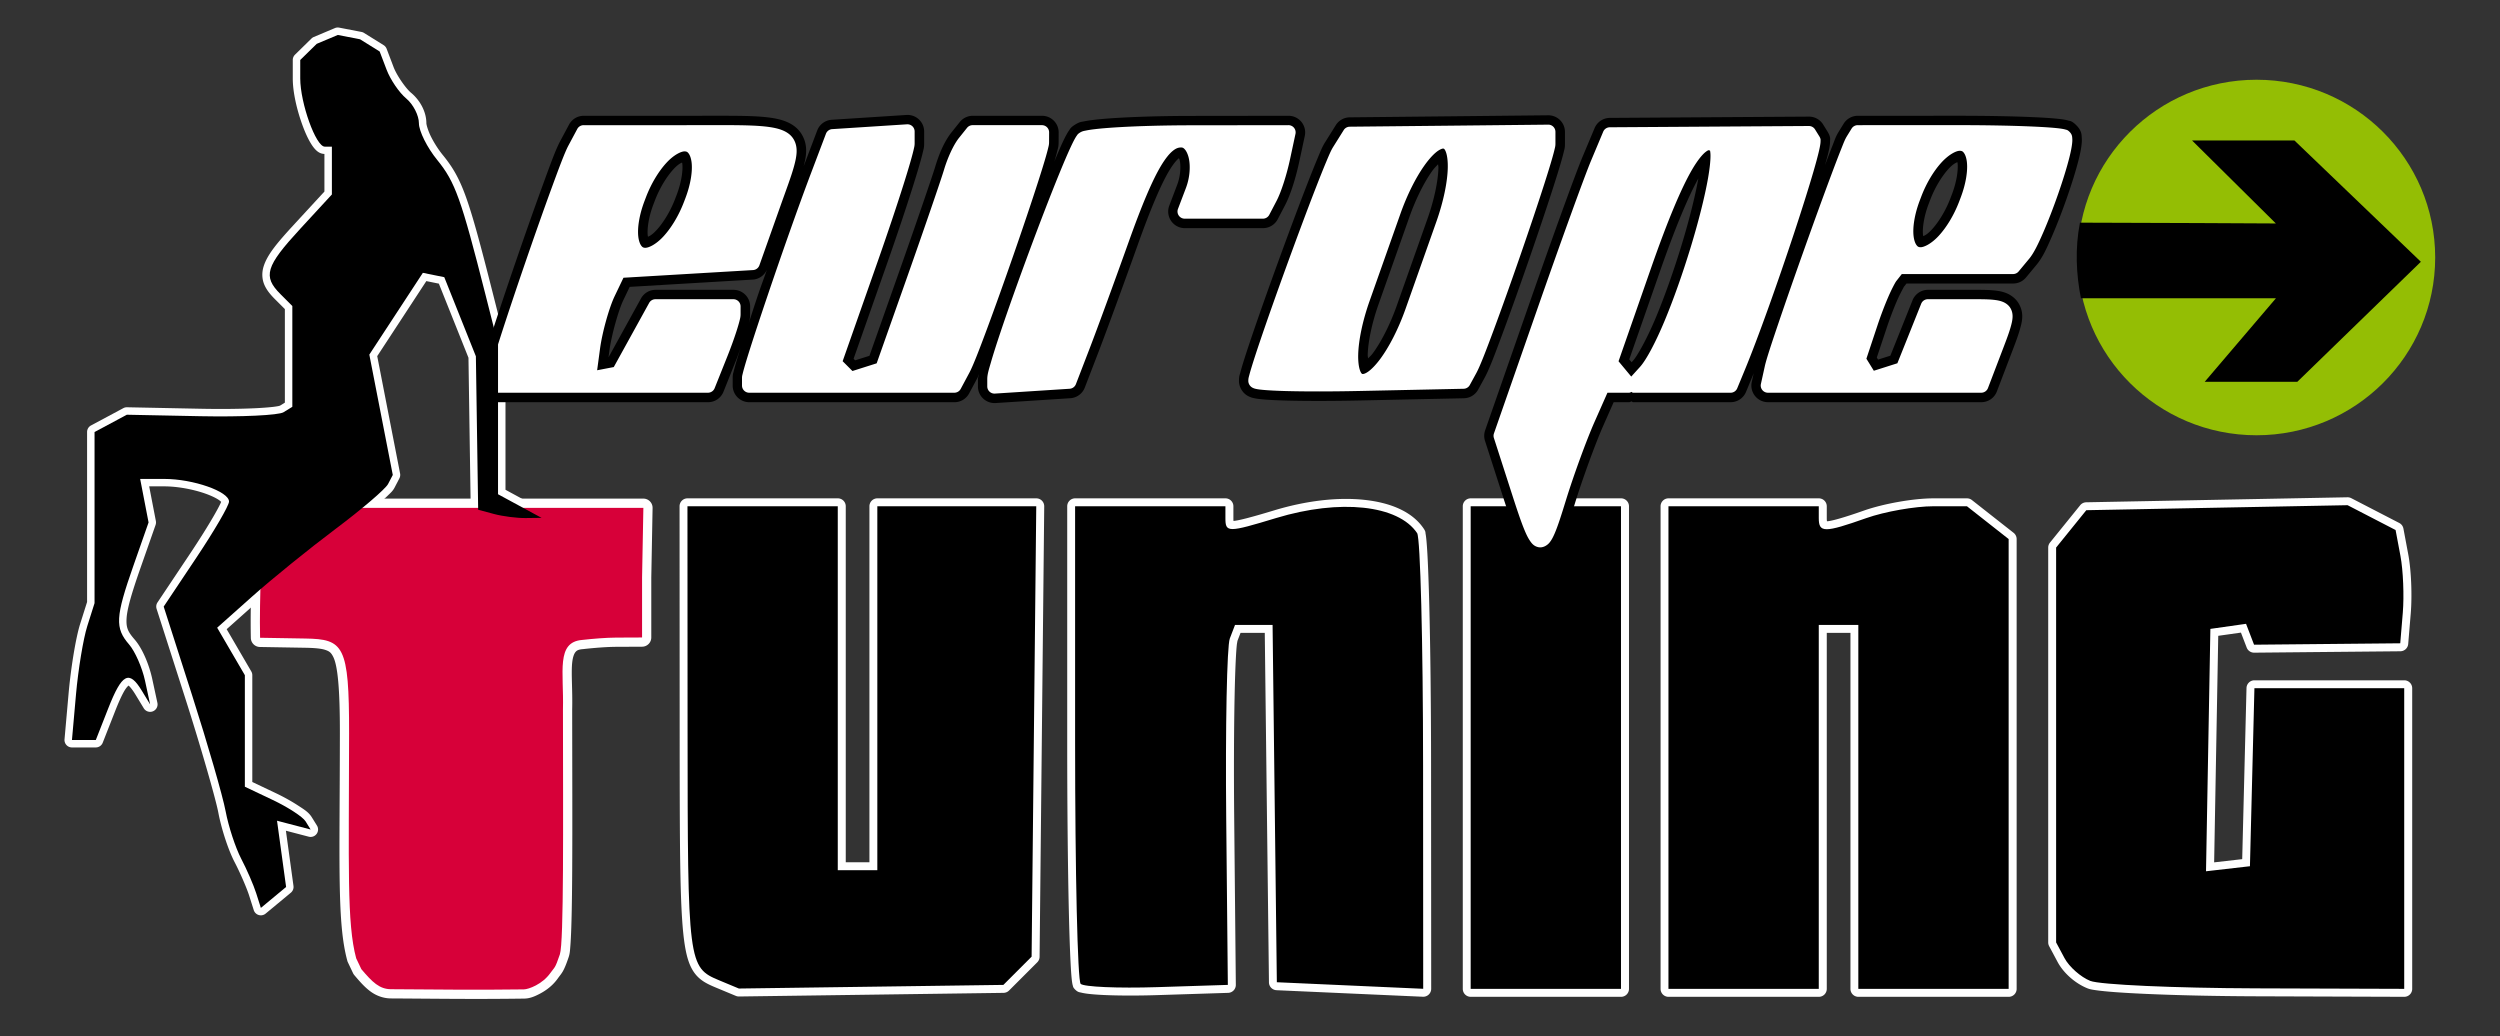
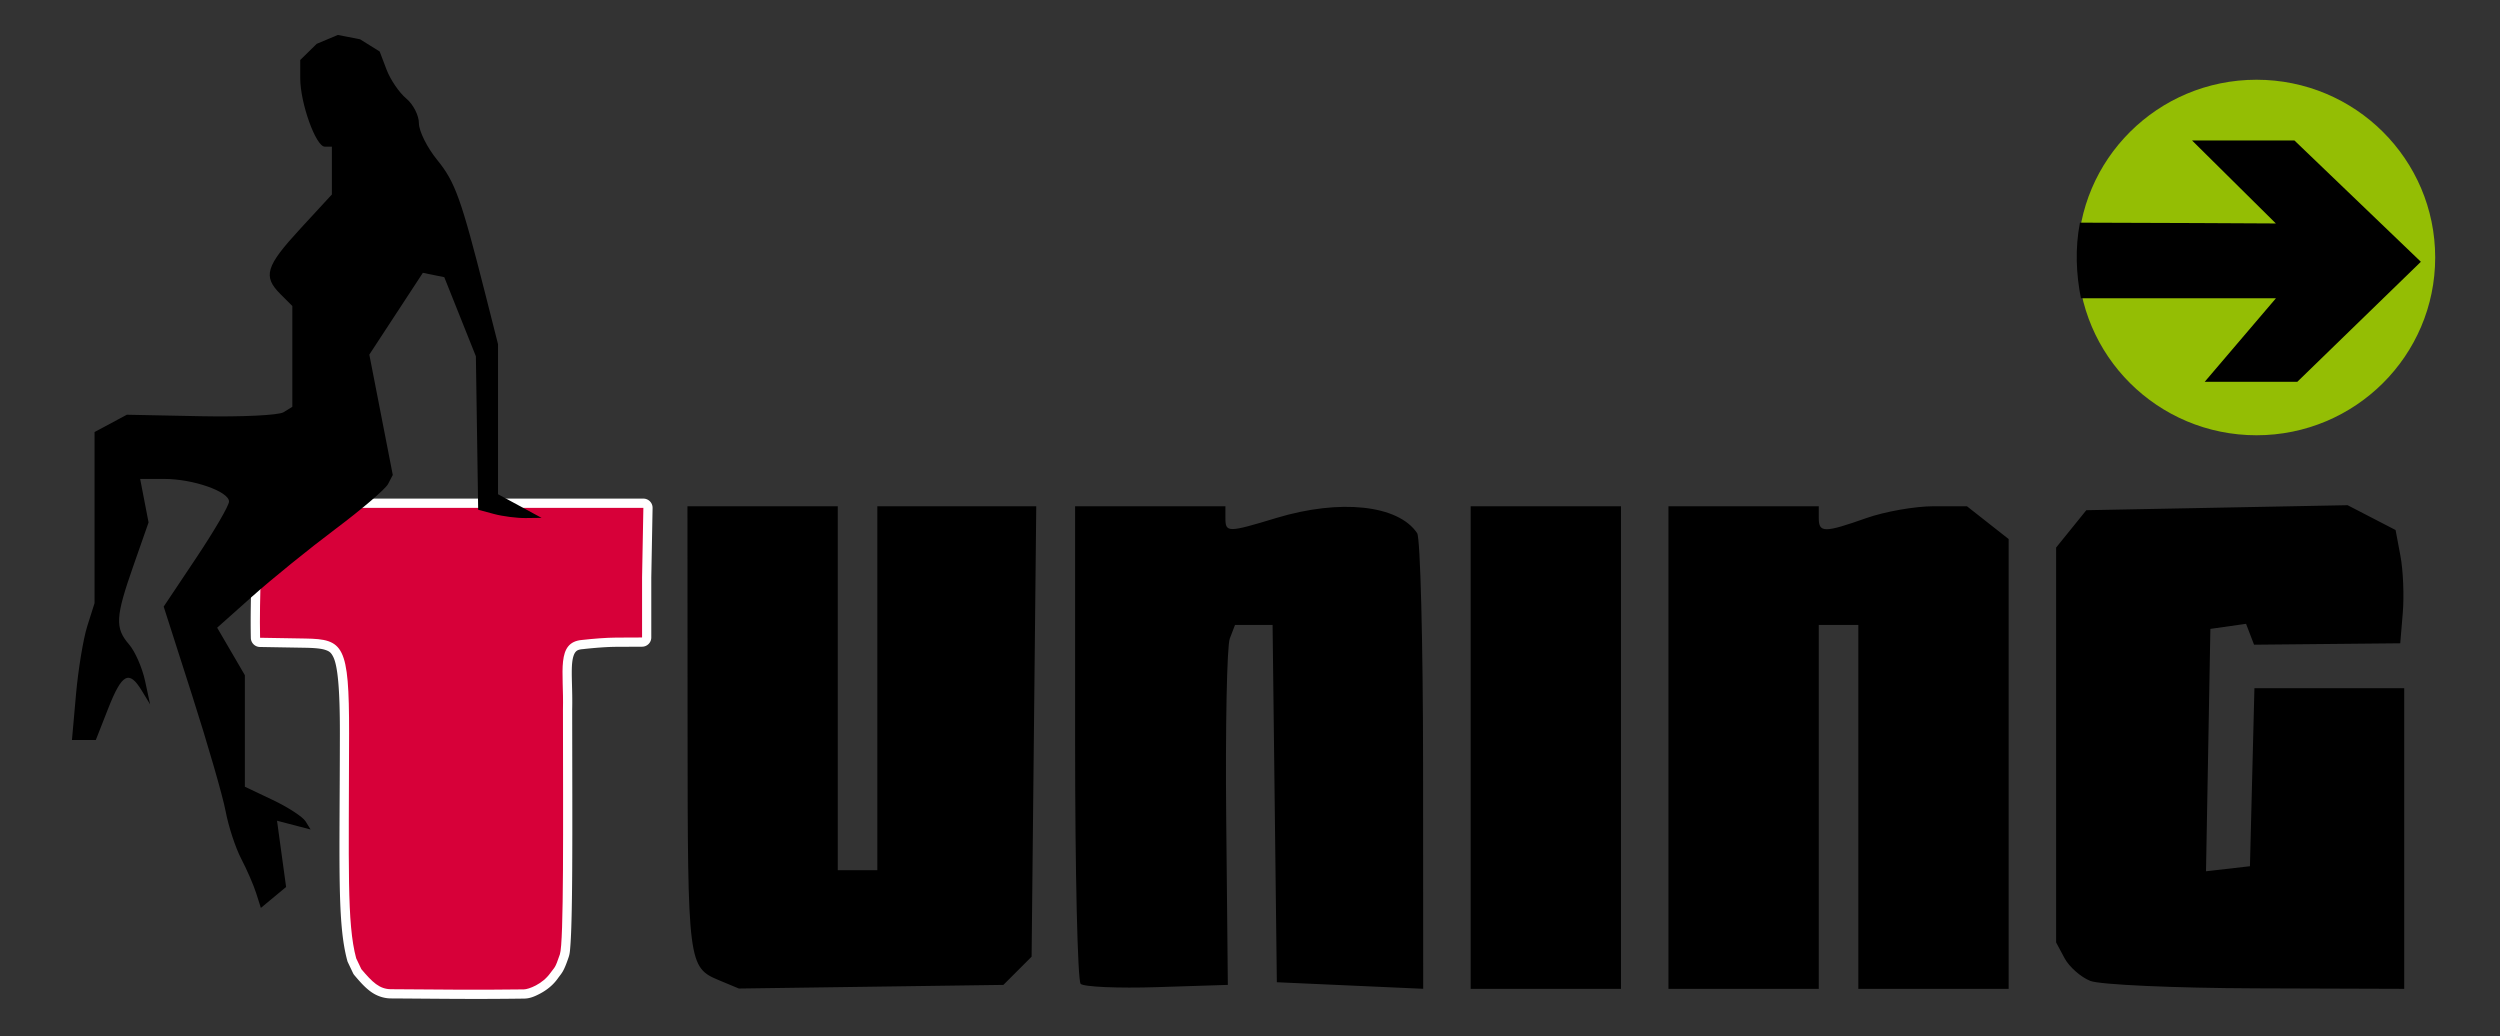
<svg xmlns="http://www.w3.org/2000/svg" version="1.1" viewBox="0 0 316 131" xml:space="preserve">
  <rect x="0" y="0" width="316" height="131" fill="#333333" stroke="none" />
  <g>
-     <path d="m42.875 3.494a0.941 0.941 0 0 0-0.545 0.057l-2.666 1.123a0.941 0.941 0 0 0-0.293 0.195l-2.082 2.041a0.941 0.941 0 0 0-0.283 0.672v2.326c0 1.761 0.52 3.956 1.184 5.805 0.332 0.925 0.698 1.751 1.094 2.402 0.198 0.326 0.4 0.609 0.652 0.854 0.243 0.236 0.577 0.473 1.07 0.49v4.754l-3.75 4.07c-2.207 2.394-3.482 3.899-3.945 5.428-0.231 0.764-0.198 1.564 0.092 2.256 0.29 0.692 0.775 1.273 1.379 1.877l1.225 1.225v11.824l-0.668 0.414c0.134-0.083 0.036-0.017-0.117 0.016-0.153 0.033-0.386 0.069-0.672 0.104-0.571 0.068-1.361 0.129-2.295 0.174-1.867 0.089-4.312 0.118-6.861 0.066l-9.342-0.188a0.941 0.941 0 0 0-0.465 0.111l-2.039 1.094-2.043 1.092a0.941 0.941 0 0 0-0.498 0.83v21.486l-0.873 2.762c-0.568 1.796-1.183 5.627-1.469 8.848l-0.51 5.75a0.941 0.941 0 0 0 0.938 1.025h3.016a0.941 0.941 0 0 0 0.875-0.598l1.572-4c0.424-1.08 0.796-1.905 1.109-2.459 0.294-0.519 0.528-0.722 0.584-0.764 0.156 0.119 0.486 0.503 0.859 1.117l1.062 1.75a0.941 0.941 0 0 0 1.725-0.688l-0.648-3c-0.392-1.814-1.235-3.852-2.223-4.994-0.831-0.96-1.094-1.452-1.027-2.656 0.066-1.205 0.621-3.142 1.754-6.375l1.916-5.465a0.941 0.941 0 0 0 0.035-0.488l-0.531-2.75-0.314-1.631h1.91c1.685 0 3.662 0.381 5.146 0.9 0.742 0.26 1.365 0.557 1.74 0.812 0.347 0.236 0.327 0.354 0.326 0.191-0.04 0.1-0.106 0.251-0.199 0.439-0.194 0.391-0.49 0.931-0.857 1.562-0.735 1.263-1.761 2.898-2.887 4.584l-4.129 6.184a0.941 0.941 0 0 0-0.113 0.811l3.584 11.182c1.965 6.131 3.892 12.846 4.217 14.566 0.385 2.041 1.251 4.72 2.057 6.262 0.69 1.32 1.548 3.311 1.834 4.213l0.59 1.861a0.941 0.941 0 0 0 1.496 0.439l1.596-1.322a0.941 0.941 0 0 0 2e-3 0l1.596-1.324a0.941 0.941 0 0 0 0.33-0.852l-0.574-4.188-0.383-2.793 0.762 0.199 2.123 0.555a0.941 0.941 0 0 0 1.039-1.406l-0.641-1.033c-0.41-0.664-0.978-0.998-1.773-1.516-0.795-0.518-1.773-1.067-2.779-1.545a0.941 0.941 0 0 0-2e-3 0l-2.977-1.414v-13.502a0.941 0.941 0 0 0-0.129-0.475l-1.75-3-1.361-2.336 3.891-3.469a0.941 0.941 0 0 0 2e-3 0c2.416-2.153 7.147-5.989 10.438-8.457 1.674-1.256 3.262-2.523 4.484-3.568 0.611-0.523 1.131-0.988 1.531-1.377 0.401-0.389 0.655-0.599 0.887-1.043a0.941 0.941 0 0 0 0-2e-3l0.598-1.148a0.941 0.941 0 0 0 0.09-0.613l-1.482-7.605-1.408-7.232 3.174-4.848 3.033-4.637 0.729 0.148 0.855 0.174 1.81 4.529 1.932 4.838 0.141 9.523 0.145 9.697a0.941 0.941 0 0 0 0.697 0.895l2.006 0.539c1.232 0.331 3.014 0.563 4.26 0.547a0.941 0.941 0 0 0 2e-3 0l2-0.027a0.941 0.941 0 0 0 0.436-1.768l-2.75-1.492-2.258-1.227v-18.404a0.941 0.941 0 0 0-0.029-0.23l-1.58-6.236c-1.544-6.091-2.503-9.669-3.387-12.133s-1.732-3.844-2.912-5.291c-0.583-0.715-1.129-1.579-1.514-2.352s-0.578-1.517-0.578-1.684c0-1.447-0.799-2.906-1.943-3.856-0.653-0.542-1.798-2.177-2.203-3.244l-0.875-2.305a0.941 0.941 0 0 0-0.381-0.465l-2.481-1.545a0.941 0.941 0 0 0-0.318-0.125z" fill="#fff" />
    <path d="m33.322 63.025a1.166 1.166 0 0 0-1.164 1.117c-0.207 5.027-0.562 11.374-0.451 16.496a1.166 1.166 0 0 0 1.147 1.141l5.713 0.098c1.182 0.02 2.039 0.098 2.555 0.273s0.732 0.339 1.01 0.904c0.556 1.13 0.834 4.062 0.828 9.613-0.018 16.878-0.352 24.003 0.938 28.768a1.166 1.166 0 0 0 0.072 0.195l0.652 1.373a1.166 1.166 0 0 0 0.162 0.252c0.713 0.844 1.324 1.538 2.053 2.072 0.728 0.534 1.621 0.87 2.58 0.875 6.172 0.034 10.289 0.109 16.82 0.021 0.698-9e-3 1.28-0.234 2.041-0.637s1.593-1.012 2.232-1.914c0.494-0.697 0.713-0.758 1.361-2.668 0.16-0.471 0.174-0.839 0.223-1.449 0.048-0.61 0.086-1.386 0.117-2.314 0.062-1.857 0.098-4.322 0.115-7.193 0.035-5.733 0.004-13.084-2e-3 -20.344v-0.004c-9e-6 -0.01 8e-6 -0.018 0-0.027 0.06-2.461-0.146-4.616 0.004-5.949 0.075-0.67 0.236-1.084 0.4-1.287s0.345-0.337 0.957-0.387a1.166 1.166 0 0 0 0.033-0.004c1.348-0.151 2.964-0.281 4.152-0.287l3.293-0.016a1.166 1.166 0 0 0 1.16-1.166v-7.574l0.164-8.791a1.166 1.166 0 0 0-1.166-1.188h-24z" fill="#fff" />
    <path d="m45.022 121.13c-1.194-4.414-0.915-11.57-0.897-28.461 0.012-11.151-0.696-11.878-5.539-11.959l-5.712-0.097c-0.109-5.047 0.241-11.382 0.449-16.422h48l-0.165 8.8v7.587l-3.292 0.015c-1.266 6e-3 -2.901 0.141-4.276 0.295-3.332 0.272-2.31 4.013-2.432 8.786 0.013 14.546 0.122 29.448-0.39 30.957-0.636 1.873-0.634 1.557-1.21 2.369-1.005 1.417-2.755 2.051-3.337 2.059-6.516 0.087-10.62 0.012-16.798-0.022-1.457-8e-3 -2.35-0.88-3.748-2.535z" fill="#d70039" />
    <ellipse cx="285.22" cy="32.548" rx="22.588" ry="22.469" fill="#94be04" stroke-width="3.78" />
    <path d="m287.67 28.247-10.597-10.494h12.939l15.985 15.337-15.615 15.168h-11.706l9-10.555h-24.649c-0.595-3.013-0.761-6.277-0.123-9.559 6.28 0 24.768 0.102 24.768 0.102z" />
-     <path d="m296.72 62.857-33.023 0.633a1.004 1.004 0 0 0-0.762 0.373l-1.91 2.361-1.908 2.359a1.004 1.004 0 0 0-0.223 0.631v49.91a1.004 1.004 0 0 0 0.119 0.473l1.064 1.99a1.004 1.004 0 0 0 0 2e-3c0.759 1.418 2.246 2.718 3.76 3.328 0.338 0.136 0.628 0.178 1.051 0.24 0.423 0.062 0.944 0.12 1.562 0.176 1.238 0.111 2.861 0.209 4.768 0.295 3.813 0.172 8.757 0.287 13.926 0.305l18.75 0.065a1.004 1.004 0 0 0 1.008-1.004v-38a1.004 1.004 0 0 0-1.004-1.004h-18.936a1.004 1.004 0 0 0-1.004 0.979l-0.283 11.25-0.26 10.377-3.547 0.406 0.256-14.172 0.262-14.463 1.406-0.199 1.463-0.207 0.219 0.572a1.004 1.004 0 0 0 0 2e-3l0.508 1.32a1.004 1.004 0 0 0 0.947 0.643l9.238-0.09 9.24-0.088a1.004 1.004 0 0 0 0.99-0.92l0.322-3.867c0.188-2.252 0.062-5.452-0.309-7.428l-0.617-3.293a1.004 1.004 0 0 0-0.525-0.707l-3.035-1.568-3.033-1.568a1.004 1.004 0 0 0-0.48-0.111zm-209.82 0.133a1.004 1.004 0 0 0-1.004 1.004l0.014 28.25c8e-3 14.819 0.014 22.301 0.541 26.463 0.264 2.081 0.657 3.396 1.389 4.352 0.731 0.955 1.702 1.377 2.701 1.793l2.473 1.029a1.004 1.004 0 0 0 0.4 0.076l16.715-0.23 16.717-0.229a1.004 1.004 0 0 0 0.697-0.295l1.783-1.783 1.783-1.783a1.004 1.004 0 0 0 0.295-0.701l0.293-28.467 0.293-28.465a1.004 1.004 0 0 0-1.004-1.014h-20.086a1.004 1.004 0 0 0-1.004 1.004v44.996h-2.992v-44.996a1.004 1.004 0 0 0-1.004-1.004h-9.5zm49 0a1.004 1.004 0 0 0-1.004 1.004v29.832c0 8.211 0.078 15.753 0.205 21.299 0.064 2.773 0.14 5.045 0.225 6.662 0.042 0.808 0.086 1.45 0.135 1.926 0.024 0.238 0.05 0.433 0.082 0.607 0.016 0.087 0.033 0.167 0.064 0.268 0.032 0.101 0.014 0.215 0.283 0.484 0.367 0.367 0.56 0.34 0.789 0.398 0.229 0.058 0.478 0.099 0.771 0.137 0.587 0.076 1.34 0.131 2.232 0.17 1.785 0.077 4.118 0.085 6.602 6e-3l8.951-0.285a1.004 1.004 0 0 0 0.973-1.014l-0.205-21.033c-0.056-5.775-0.034-11.219 0.049-15.328 0.041-2.055 0.099-3.777 0.166-5.031 0.034-0.627 0.07-1.138 0.107-1.504 0.037-0.366 0.124-0.668 0.066-0.518l0.412-1.072h3.064l0.258 21.59 0.27 22.582a1.004 1.004 0 0 0 0.959 0.992l9.25 0.414 9.25 0.412a1.004 1.004 0 0 0 1.049-1.004l-0.016-28.244c-4e-3 -7.775-0.09-14.967-0.227-20.299-0.068-2.666-0.149-4.865-0.238-6.449-0.045-0.792-0.091-1.429-0.143-1.908-0.025-0.24-0.051-0.439-0.084-0.615s0.024-0.26-0.227-0.635c-1.438-2.154-4.185-3.296-7.508-3.652-3.323-0.356-7.299 0.082-11.445 1.34-2.988 0.907-4.59 1.304-5.1 1.322-0.01-0.081-0.014-0.08-0.014-0.35v-1.5a1.004 1.004 0 0 0-1.004-1.004h-9.5zm50 0a1.004 1.004 0 0 0-1.004 1.004v61a1.004 1.004 0 0 0 1.004 1.004h19a1.004 1.004 0 0 0 1.004-1.004v-61a1.004 1.004 0 0 0-1.004-1.004h-9.5zm25 0a1.004 1.004 0 0 0-1.004 1.004v61a1.004 1.004 0 0 0 1.004 1.004h19a1.004 1.004 0 0 0 1.004-1.004v-44.996h2.992v44.996a1.004 1.004 0 0 0 1.004 1.004h19a1.004 1.004 0 0 0 1.004-1.004v-56.855a1.004 1.004 0 0 0-0.383-0.789l-2.637-2.072-2.635-2.072a1.004 1.004 0 0 0-0.621-0.215h-4.238c-2.526 0-6.324 0.675-8.824 1.557-2.627 0.927-4.164 1.336-4.635 1.34-2e-3 -0.035-0.027-0.083-0.027-0.393v-1.5a1.004 1.004 0 0 0-1.004-1.004h-9.5z" fill="#fff" />
    <path d="m90.922 123.92c-3.946-1.643-3.997-2.043-4.013-31.679l-0.015-28.25h19v46h5v-46h20.088l-0.294 28.466-0.294 28.466-1.784 1.784-1.784 1.784-33.433 0.459zm45.673 0.439c-0.386-0.386-0.702-14.127-0.702-30.535v-29.833h19v1.5c0 1.843 0.298 1.843 6.409-0.011 8.072-2.449 15.442-1.659 17.826 1.911 0.404 0.605 0.742 13.811 0.75 29.346l0.015 28.246-18.5-0.828-0.269-22.582-0.269-22.582h-4.748l-0.659 1.718c-0.363 0.945-0.567 11.182-0.454 22.75l0.205 21.032-8.952 0.285c-4.923 0.157-9.267-0.031-9.653-0.417zm49.298-29.868v-30.5h19v61h-19zm25 0v-30.5h19v1.5c0 1.871 0.698 1.871 6 0 2.338-0.825 6.159-1.5 8.491-1.5h4.239l5.27 4.145v56.855h-19v-46h-5v46h-19zm53.315 29.493c-1.202-0.484-2.664-1.776-3.25-2.871l-1.065-1.991v-49.91l1.909-2.361 1.909-2.361 33.024-0.633 6.067 3.138 0.617 3.292c0.34 1.81 0.472 5.032 0.295 7.159l-0.323 3.867-18.478 0.178-0.506-1.32-0.506-1.32-4.509 0.64-0.276 15.319-0.276 15.319 5.553-0.638 0.566-22.5h18.934v38l-18.75-0.063c-10.312-0.035-19.733-0.459-20.935-0.944z" />
-     <path transform="translate(.015 .008)" d="m114.56 14.523-9.449 0.609a2.102 2.102 0 0 0-1.83 1.353l-1.715 4.529c0.336-1.284 0.564-2.575-0.168-3.91-0.8-1.458-2.345-1.977-3.865-2.209-1.521-0.232-3.379-0.264-5.894-0.271-0.718-0.002-1.489-0.002-2.316 0-0.828 0.002-1.71 0.004-2.652 0.004h-12.904a2.102 2.102 0 0 0-1.853 1.109l-1.123 2.1c-0.581 1.085-1.233 2.903-2.234 5.644-1.002 2.741-2.207 6.163-3.371 9.551s-2.285 6.74-3.121 9.348c-0.418 1.304-0.765 2.42-1.014 3.277-0.124 0.429-0.223 0.79-0.299 1.1-0.075 0.309-0.156 0.391-0.156 1.023v0.949a2.102 2.102 0 0 0 2.102 2.102h26.783a2.102 2.102 0 0 0 1.951-1.32l1.607-4.019c0.214-0.536 0.364-1.003 0.553-1.52-0.279 0.887-0.51 1.641-0.674 2.223-0.084 0.296-0.152 0.547-0.205 0.773-0.053 0.226-0.117 0.287-0.117 0.838v0.924a2.102 2.102 0 0 0 2.102 2.102h25.93a2.102 2.102 0 0 0 1.853-1.109l1.092-2.041c0.04-0.075 0.117-0.31 0.158-0.393-0.028 0.212-0.135 0.373-0.135 0.65v0.9a2.102 2.102 0 0 0 2.236 2.098l4.721-0.305 4.723-0.305a2.102 2.102 0 0 0 1.826-1.342l1.732-4.5c0.973-2.527 3.191-8.585 4.963-13.549 1.635-4.581 2.939-7.635 3.965-9.352 0.513-0.858 0.954-1.365 1.217-1.58 0.018-0.015 6e-3 8.62e-4 0.021-0.012 0.041 0.093 0.061 0.091 0.098 0.25 0.164 0.715 0.117 1.968-0.316 3.109l-1 2.631a2.102 2.102 0 0 0 1.965 2.848h9.881a2.102 2.102 0 0 0 1.861-1.127l0.916-1.75c0.744-1.419 1.386-3.567 1.809-5.533l0.697-3.25a2.102 2.102 0 0 0-2.057-2.543l-12.33 0.016c-3.427 0.004-6.678 0.096-9.191 0.244-1.257 0.074-2.325 0.162-3.172 0.266-0.423 0.052-0.789 0.105-1.127 0.176-0.338 0.071-0.566 0.041-1.197 0.441-0.538 0.342-0.595 0.531-0.715 0.699s-0.207 0.316-0.297 0.477c-0.18 0.32-0.36 0.685-0.564 1.123-0.281 0.603-0.652 1.495-1.008 2.342 0.024-0.081 0.068-0.214 0.09-0.291 0.123-0.428 0.222-0.792 0.297-1.107 0.075-0.316 0.151-0.452 0.154-1.022a2.102 2.102 0 0 0 0-2e-3l6e-3 -1.25a2.102 2.102 0 0 0-2.102-2.111h-8.756a2.102 2.102 0 0 0-1.641 0.789l-1 1.25c-0.986 1.232-1.634 2.831-2.123 4.457-0.342 1.138-2.509 7.464-4.684 13.619l-3.611 10.223-1.012 0.32a2.102 2.102 0 0 0-2e-3 0l-0.793 0.252-0.113-0.113-0.084-0.082 4.182-11.896c1.277-3.634 2.437-7.104 3.283-9.787 0.423-1.341 0.768-2.483 1.014-3.369 0.123-0.443 0.221-0.819 0.295-1.145 0.074-0.326 0.146-0.487 0.146-1.033v-1.492a2.102 2.102 0 0 0-2.236-2.098zm81.113 0.041-12.541 0.131-12.541 0.129a2.102 2.102 0 0 0-1.76 0.988l-1.346 2.152a2.102 2.102 0 0 0-2e-3 0c-0.38 0.608-0.582 1.143-0.969 2.066-0.386 0.924-0.858 2.107-1.387 3.471-1.058 2.728-2.342 6.175-3.59 9.605s-2.456 6.84-3.357 9.5c-0.451 1.33-0.825 2.47-1.094 3.348-0.134 0.439-0.24 0.81-0.322 1.129-0.082 0.319-0.172 0.405-0.172 1.065 0 0.745 0.413 1.314 0.686 1.568 0.273 0.255 0.464 0.34 0.613 0.408 0.298 0.136 0.462 0.165 0.629 0.201 0.334 0.072 0.639 0.107 1.016 0.143 0.754 0.07 1.744 0.117 2.961 0.15 2.434 0.067 5.743 0.07 9.385-0.008l13.143-0.279a2.102 2.102 0 0 0 1.799-1.094l0.82-1.498v-2e-3c0.602-1.101 1.284-2.942 2.287-5.644 1.004-2.704 2.198-6.057 3.348-9.377 1.15-3.32 2.254-6.604 3.076-9.172 0.411-1.284 0.752-2.387 0.996-3.244 0.122-0.429 0.22-0.795 0.295-1.111 0.075-0.317 0.15-0.453 0.15-1.027v-1.496a2.102 2.102 0 0 0-2.123-2.102zm39.139 0.064a2.102 2.102 0 0 0-1.789 0.998l-0.609 0.988c-0.413 0.669-0.494 1.016-0.828 1.853-0.249 0.624-0.586 1.516-0.92 2.398 0.15-0.55 0.328-1.166 0.424-1.584 0.08-0.35 0.14-0.646 0.18-0.951 0.02-0.152 0.037-0.301 0.035-0.52s0.112-0.483-0.336-1.209a2.102 2.102 0 0 0 0-2e-3l-0.541-0.873a2.102 2.102 0 0 0-1.801-0.994l-12.58 0.08-12.58 0.082a2.102 2.102 0 0 0-1.924 1.289l-1.518 3.617c-0.949 2.262-3.978 10.662-6.941 19.162l-5.377 15.424a2.102 2.102 0 0 0-0.016 1.336l2.199 6.826c0.67 2.079 1.186 3.652 1.674 4.838 0.244 0.593 0.471 1.089 0.789 1.57 0.318 0.482 0.745 1.141 1.852 1.371s2.137-0.473 2.551-0.971 0.625-0.957 0.854-1.49c0.458-1.067 0.889-2.442 1.451-4.269 0.943-3.063 2.601-7.591 3.564-9.77l1.326-2.998h1.988a2.102 2.102 0 0 0 0.277-0.109 2.102 2.102 0 0 0 0.168 0.109h12.354a2.102 2.102 0 0 0 1.943-1.299l0.93-2.25h-2e-3c0.013-0.031 0.034-0.097 0.047-0.129l-0.248 1.123a2.102 2.102 0 0 0 2.053 2.555h26.963a2.102 2.102 0 0 0 1.963-1.352l1.635-4.283c0.554-1.45 0.986-2.542 1.266-3.523s0.59-2.081-0.148-3.334c-0.369-0.627-0.985-1.06-1.512-1.277-0.527-0.217-1.001-0.295-1.488-0.348-0.974-0.105-2.044-0.086-3.451-0.086h-5.01a2.102 2.102 0 0 0-1.951 1.322l-1.584 3.961-1.217 3.041-1.084 0.344-0.471 0.15-0.158-0.258 1.225-3.68c0.402-1.209 0.879-2.462 1.309-3.463 0.429-1.001 0.963-1.892 0.867-1.77l0.35-0.445h13.486a2.102 2.102 0 0 0 1.617-0.758l1.322-1.592a2.102 2.102 0 0 0 0-2e-3c0.8-0.963 1.3-2.097 1.953-3.594 0.653-1.496 1.328-3.254 1.928-4.975 0.6-1.721 1.122-3.393 1.461-4.756 0.17-0.682 0.295-1.276 0.359-1.84 0.032-0.282 0.056-0.552 0.029-0.9-0.027-0.349 0.025-0.874-0.693-1.592-0.579-0.579-0.8-0.523-0.994-0.582s-0.342-0.089-0.496-0.117c-0.309-0.056-0.636-0.093-1.027-0.131-0.783-0.076-1.805-0.14-3.037-0.193-2.464-0.107-5.744-0.172-9.283-0.172zm12.58 5.859c0.015 0.071 0.023 0.042 0.033 0.135 0.089 0.797-0.089 2.277-0.707 3.908a2.102 2.102 0 0 0-2e-3 2e-3l-0.188 0.496c-0.618 1.629-1.525 3.075-2.365 3.982-0.669 0.722-0.969 0.761-1.07 0.834-0.018-0.079-0.027-0.05-0.039-0.16-0.088-0.797 0.091-2.277 0.709-3.908a2.102 2.102 0 0 0 2e-3 -2e-3l0.186-0.494 2e-3 -2e-3c0.599-1.579 1.466-2.984 2.285-3.894 0.647-0.72 0.991-0.806 1.154-0.896zm-161.2 0.049c0.019 0.079 0.027 0.05 0.039 0.16 0.089 0.797-0.089 2.277-0.707 3.908l-0.188 0.49a2.102 2.102 0 0 0-2e-3 0.006c-0.618 1.631-1.527 3.077-2.367 3.984-0.668 0.722-0.967 0.761-1.068 0.834-0.019-0.079-0.027-0.05-0.039-0.16-0.088-0.795 0.089-2.275 0.705-3.902l2e-3 -0.004c2.99e-4 -7.89e-4 -2.99e-4 -0.001 0-2e-3l0.188-0.49a2.102 2.102 0 0 0 2e-3 -0.006c0.618-1.631 1.527-3.077 2.367-3.984 0.668-0.722 0.967-0.761 1.068-0.834zm95.566 0.217c0.012 0.195 0.051 0.237 0.045 0.473-0.041 1.561-0.493 3.902-1.377 6.402l-3.887 10.994c-0.884 2.5-2.026 4.67-3.033 6.031-0.24 0.324-0.387 0.419-0.596 0.641-0.011-0.192-0.051-0.232-0.045-0.463 0.041-1.56 0.493-3.902 1.377-6.402l3.887-10.994c0.829-2.343 1.879-4.398 2.842-5.769 0.298-0.425 0.531-0.635 0.787-0.912zm32.902 1.791c-0.41 2.271-1.16 5.265-2.107 8.375-0.971 3.187-2.125 6.473-3.25 9.172s-2.362 4.895-2.873 5.459l-0.209 0.23-0.297-0.359 3.889-11.145v-2e-3c1.943-5.569 3.563-9.41 4.848-11.73zm-117.73 11.525c-0.366 1.064-0.728 2.006-1.072 3.023-0.487 1.439-0.826 2.504-1.234 3.748 0.09-0.34 0.178-0.568 0.178-1.131v-0.98a2.102 2.102 0 0 0-2.102-2.102h-9.852a2.102 2.102 0 0 0-1.84 1.086l-2.338 4.24-1.77 3.207 0.125-0.934a2.102 2.102 0 0 0 2e-3 0c0.257-1.916 1.154-5.048 1.715-6.223l0.836-1.75 7.221-0.428 8.457-0.5a2.102 2.102 0 0 0 1.674-1.258z" />
-     <path d="m114.64 15.713-9.449 0.609a0.91 0.91 0 0 0-0.793 0.586l-1.893 5c-1.582 4.177-3.746 10.327-5.519 15.566-0.887 2.62-1.677 5.012-2.246 6.816-0.284 0.902-0.513 1.655-0.674 2.227-0.081 0.286-0.145 0.525-0.191 0.723-0.046 0.198-0.086 0.293-0.086 0.566v0.924a0.91 0.91 0 0 0 0.91 0.91h25.93a0.91 0.91 0 0 0 0.803-0.48l1.092-2.041c0.467-0.872 1.234-2.855 2.242-5.566s2.209-6.073 3.363-9.395 2.259-6.603 3.08-9.158c0.411-1.277 0.751-2.372 0.99-3.207 0.12-0.418 0.215-0.77 0.283-1.057 0.068-0.286 0.12-0.451 0.121-0.752l6e-3 -1.25a0.91 0.91 0 0 0-0.91-0.914h-8.756a0.91 0.91 0 0 0-0.711 0.342l-1 1.25c-0.739 0.924-1.466 2.573-1.912 4.057-0.383 1.272-2.522 7.511-4.699 13.672l-3.811 10.783-1.578 0.5-1.482 0.471-1.24-1.24 4.43-12.602c1.273-3.623 2.43-7.084 3.272-9.75 0.421-1.333 0.761-2.467 1-3.33 0.12-0.432 0.214-0.794 0.281-1.09 0.067-0.296 0.117-0.475 0.117-0.77v-1.492a0.91 0.91 0 0 0-0.969-0.908zm81.049 0.043-12.541 0.131-12.541 0.129a0.91 0.91 0 0 0-0.762 0.428l-1.346 2.152c-0.253 0.405-0.501 0.987-0.881 1.895-0.38 0.907-0.848 2.083-1.375 3.441-1.053 2.716-2.337 6.158-3.582 9.582-1.245 3.424-2.451 6.83-3.348 9.477-0.449 1.323-0.82 2.457-1.082 3.314-0.131 0.429-0.236 0.787-0.311 1.076-0.074 0.289-0.133 0.431-0.133 0.768 0 0.329 0.182 0.581 0.307 0.697s0.218 0.16 0.295 0.195c0.154 0.07 0.263 0.095 0.385 0.121 0.244 0.053 0.525 0.086 0.877 0.119 0.705 0.066 1.681 0.115 2.883 0.148 2.405 0.066 5.7 0.067 9.326-0.01l13.143-0.279a0.91 0.91 0 0 0 0.779-0.473l0.82-1.5c0.467-0.854 1.216-2.797 2.215-5.488 0.999-2.692 2.192-6.04 3.34-9.354s2.249-6.591 3.066-9.145c0.409-1.277 0.746-2.371 0.984-3.207 0.119-0.418 0.214-0.77 0.281-1.057 0.068-0.287 0.119-0.452 0.119-0.756v-1.496a0.91 0.91 0 0 0-0.92-0.91zm-106.36 0.061c-0.827 0.002-1.71 0.004-2.654 0.004h-12.904a0.91 0.91 0 0 0-0.803 0.48l-1.123 2.1c-0.439 0.821-1.168 2.762-2.166 5.492-0.998 2.731-2.201 6.145-3.363 9.527s-2.281 6.731-3.113 9.326c-0.416 1.298-0.761 2.404-1.004 3.242-0.121 0.419-0.216 0.769-0.285 1.051-0.069 0.282-0.123 0.419-0.123 0.742v0.949a0.91 0.91 0 0 0 0.91 0.91h26.783a0.91 0.91 0 0 0 0.846-0.572l1.607-4.019c0.45-1.125 0.856-2.254 1.156-3.186 0.15-0.466 0.274-0.881 0.363-1.23 0.089-0.349 0.154-0.583 0.154-0.922v-0.98a0.91 0.91 0 0 0-0.91-0.91h-9.852a0.91 0.91 0 0 0-0.797 0.471l-2.338 4.24-2.133 3.865-1.463 0.281-0.639 0.123 0.367-2.731c0.278-2.072 1.152-5.175 1.822-6.578h-2e-3l1.141-2.385 7.922-0.469 8.457-0.5a0.91 0.91 0 0 0 0.803-0.604l2.66-7.5c0.735-2.073 1.347-3.674 1.707-4.979 0.361-1.305 0.536-2.406 2e-3 -3.379-0.534-0.973-1.619-1.393-3-1.603-1.381-0.211-3.216-0.25-5.719-0.258-0.715-0.002-1.484-0.002-2.311 0zm73.527 0.004-12.33 0.016c-3.406 0.004-6.639 0.096-9.121 0.242-1.241 0.073-2.293 0.16-3.098 0.258-0.403 0.049-0.742 0.101-1.027 0.16-0.285 0.059-0.481 0.077-0.803 0.281-0.253 0.16-0.302 0.269-0.383 0.383-0.081 0.114-0.153 0.234-0.23 0.371-0.154 0.275-0.324 0.62-0.521 1.043-0.394 0.845-0.885 1.991-1.441 3.352-1.114 2.721-2.49 6.292-3.832 9.914-1.342 3.622-2.652 7.29-3.627 10.205-0.488 1.458-0.892 2.726-1.178 3.715-0.286 0.988-0.475 1.556-0.475 2.18v0.9a0.91 0.91 0 0 0 0.969 0.908l4.721-0.305 4.723-0.305a0.91 0.91 0 0 0 0.791-0.582l1.732-4.5c0.962-2.498 3.184-8.564 4.953-13.52 1.645-4.609 2.952-7.704 4.062-9.562 0.555-0.929 1.061-1.543 1.484-1.891s0.727-0.443 1.062-0.443c0.192 0 0.309 0.05 0.488 0.256 0.18 0.205 0.37 0.582 0.484 1.08 0.229 0.997 0.153 2.442-0.363 3.799l-1 2.631a0.91 0.91 0 0 0 0.852 1.234h9.881a0.91 0.91 0 0 0 0.807-0.488l0.916-1.75c0.608-1.16 1.299-3.365 1.699-5.231l0.697-3.25a0.91 0.91 0 0 0-0.893-1.102zm71.961 0a0.91 0.91 0 0 0-0.775 0.432l-0.609 0.988h2e-3c-0.241 0.39-0.41 0.845-0.738 1.67-0.329 0.824-0.746 1.918-1.225 3.197-0.958 2.559-2.157 5.859-3.348 9.201-1.191 3.342-2.372 6.724-3.295 9.443s-1.569 4.682-1.756 5.533l-0.496 2.25a0.91 0.91 0 0 0 0.889 1.105h26.963a0.91 0.91 0 0 0 0.85-0.586l1.635-4.283c0.555-1.453 0.981-2.54 1.232-3.424 0.251-0.884 0.408-1.663-0.029-2.404-0.219-0.371-0.579-0.631-0.939-0.779-0.361-0.149-0.737-0.218-1.162-0.264-0.85-0.092-1.911-0.08-3.322-0.08h-5.01a0.91 0.91 0 0 0-0.846 0.572l-1.584 3.963-1.426 3.562-1.621 0.516-1.355 0.43-0.395-0.639-0.545-0.883 1.4-4.209c0.413-1.243 0.901-2.519 1.346-3.555 0.444-1.036 0.912-1.893 1.023-2.035l0.707-0.902h14.066a0.91 0.91 0 0 0 0.699-0.328l1.322-1.592a0.91 0.91 0 0 0 2e-3 0c0.592-0.713 1.141-1.852 1.777-3.311s1.304-3.195 1.895-4.891 1.105-3.347 1.43-4.652c0.163-0.653 0.278-1.215 0.332-1.688 0.027-0.236 0.043-0.448 0.025-0.672-0.017-0.224-0.01-0.504-0.348-0.842-0.262-0.262-0.382-0.248-0.502-0.285-0.12-0.037-0.231-0.059-0.357-0.082-0.252-0.045-0.557-0.083-0.93-0.119-0.746-0.072-1.757-0.134-2.977-0.188-2.439-0.106-5.706-0.172-9.23-0.172zm-6.178 0.105-12.58 0.08-12.58 0.082a0.91 0.91 0 0 0-0.834 0.559l-1.518 3.617c-0.884 2.107-3.954 10.603-6.914 19.094l-5.377 15.424a0.91 0.91 0 0 0-8e-3 0.578l2.199 6.826c0.668 2.075 1.185 3.638 1.643 4.75 0.229 0.556 0.439 1 0.682 1.367 0.242 0.367 0.526 0.742 1.102 0.861 0.575 0.12 1.114-0.234 1.391-0.566 0.276-0.332 0.469-0.715 0.676-1.197 0.414-0.965 0.846-2.332 1.406-4.152 0.96-3.119 2.61-7.632 3.613-9.9l1.641-3.707h2.764a0.91 0.91 0 0 0 0.275-0.109 0.91 0.91 0 0 0 0.17 0.109h12.354a0.91 0.91 0 0 0 0.842-0.562l0.93-2.25c1.721-4.159 4.209-11.17 6.223-17.26 1.007-3.045 1.893-5.856 2.504-7.963 0.305-1.054 0.541-1.929 0.691-2.588 0.075-0.329 0.129-0.602 0.16-0.84 0.015-0.119 0.027-0.228 0.025-0.355-1e-3 -0.128 0.044-0.265-0.158-0.592l-0.541-0.873a0.91 0.91 0 0 0-0.779-0.432zm-46.244 2.852c0.029-0.001 0.047 0.002 0.068 0.008 0.061 0.016 0.173 0.065 0.318 0.482 0.146 0.417 0.24 1.118 0.217 1.99-0.046 1.744-0.526 4.175-1.443 6.769l-3.887 10.994c-0.918 2.595-2.093 4.848-3.199 6.342-0.553 0.747-1.094 1.302-1.522 1.607s-0.673 0.316-0.734 0.301c-0.061-0.016-0.173-0.066-0.318-0.482-0.145-0.417-0.24-1.116-0.217-1.988 0.046-1.744 0.526-4.175 1.443-6.769l3.887-10.994c0.86-2.433 1.946-4.565 2.992-6.055 0.523-0.745 1.037-1.327 1.477-1.699 0.439-0.372 0.792-0.5 0.918-0.506zm33.758 0.275c0.028 0.136 0.054 0.339 0.055 0.639 6.5e-4 0.674-0.109 1.67-0.316 2.853-0.416 2.367-1.212 5.502-2.193 8.723s-2.146 6.534-3.291 9.281c-1.145 2.748-2.334 4.966-3.09 5.801h2e-3l-1.131 1.248-0.738-0.889-0.867-1.045 4.109-11.779c2.058-5.896 3.776-10.017 5.17-12.418 0.697-1.201 1.329-1.962 1.756-2.281 0.358-0.268 0.403-0.209 0.535-0.133zm31.561 0.006c0.035 2.94e-4 0.063 0.002 0.084 0.004 0.212 0.023 0.312 0.082 0.461 0.293 0.149 0.211 0.298 0.6 0.357 1.137 0.119 1.074-0.11 2.695-0.779 4.461l-0.188 0.496c-0.669 1.766-1.636 3.324-2.606 4.371-0.97 1.047-1.928 1.472-2.352 1.426-0.212-0.023-0.312-0.082-0.461-0.293-0.149-0.211-0.296-0.6-0.355-1.137-0.119-1.074 0.11-2.695 0.779-4.461l0.188-0.496c0.649-1.711 1.574-3.227 2.514-4.271 0.939-1.045 1.898-1.533 2.357-1.529zm-161.11 0.078c0.212 0.023 0.312 0.082 0.461 0.293 0.149 0.211 0.298 0.6 0.357 1.137 0.119 1.074-0.11 2.695-0.779 4.461l-0.188 0.494a0.91 0.91 0 0 0-2e-3 2e-3c-0.67 1.766-1.636 3.324-2.606 4.371-0.969 1.047-1.926 1.472-2.35 1.426-0.212-0.023-0.312-0.082-0.461-0.293-0.149-0.211-0.298-0.6-0.357-1.137-0.119-1.074 0.11-2.695 0.779-4.461l0.188-0.494a0.91 0.91 0 0 0 2e-3 -2e-3c0.67-1.766 1.636-3.324 2.606-4.371 0.969-1.047 1.926-1.472 2.35-1.426z" fill="#fff" stop-color="#000000" style="-inkscape-stroke:none;font-variation-settings:normal" />
    <path d="m32.381 112.9c-0.325-1.024-1.178-2.988-1.896-4.363s-1.604-4.075-1.967-6-2.274-8.531-4.245-14.681l-3.583-11.181 4.129-6.183c2.271-3.401 4.129-6.593 4.129-7.094 0-1.274-4.539-2.861-8.182-2.861h-3.051l1.063 5.5-1.915 5.465c-2.277 6.5-2.353 7.871-0.549 9.956 0.751 0.868 1.657 2.929 2.014 4.579l0.648 3-1.063-1.75c-1.6-2.633-2.502-2.153-4.232 2.25l-1.571 4h-3.016l0.51-5.75c0.28-3.163 0.923-7.055 1.428-8.649l0.918-2.899v-21.631l4.084-2.186 9.342 0.188c5.138 0.104 9.844-0.122 10.458-0.501l1.116-0.69v-12.739l-1.5-1.5c-2.256-2.256-1.875-3.512 2.5-8.259l4-4.34v-6.045h-0.902c-1.123 0-3.098-5.5-3.098-8.626v-2.328l2.082-2.04 2.666-1.123 2.813 0.546 2.479 1.546 0.876 2.303c0.482 1.267 1.598 2.902 2.48 3.635 0.882 0.732 1.604 2.142 1.604 3.132 0 0.99 1.037 3.073 2.305 4.628 2.279 2.795 3.03 4.89 6.115 17.062l1.58 6.235v18.966l5.5 2.984-2 0.026c-1.1 0.015-2.902-0.216-4.005-0.512l-2.005-0.539-0.289-19.395-3.995-10-2.707-0.55-6.767 10.337 2.965 15.213-0.599 1.148c-0.329 0.631-3.314 3.184-6.633 5.672-3.318 2.488-8.043 6.316-10.5 8.505l-4.466 3.981 3.5 6.002v14.098l3.516 1.669c1.934 0.918 3.804 2.135 4.156 2.704l0.64 1.036-4.246-1.111 1.148 8.373-3.19 2.648z" />
  </g>
</svg>